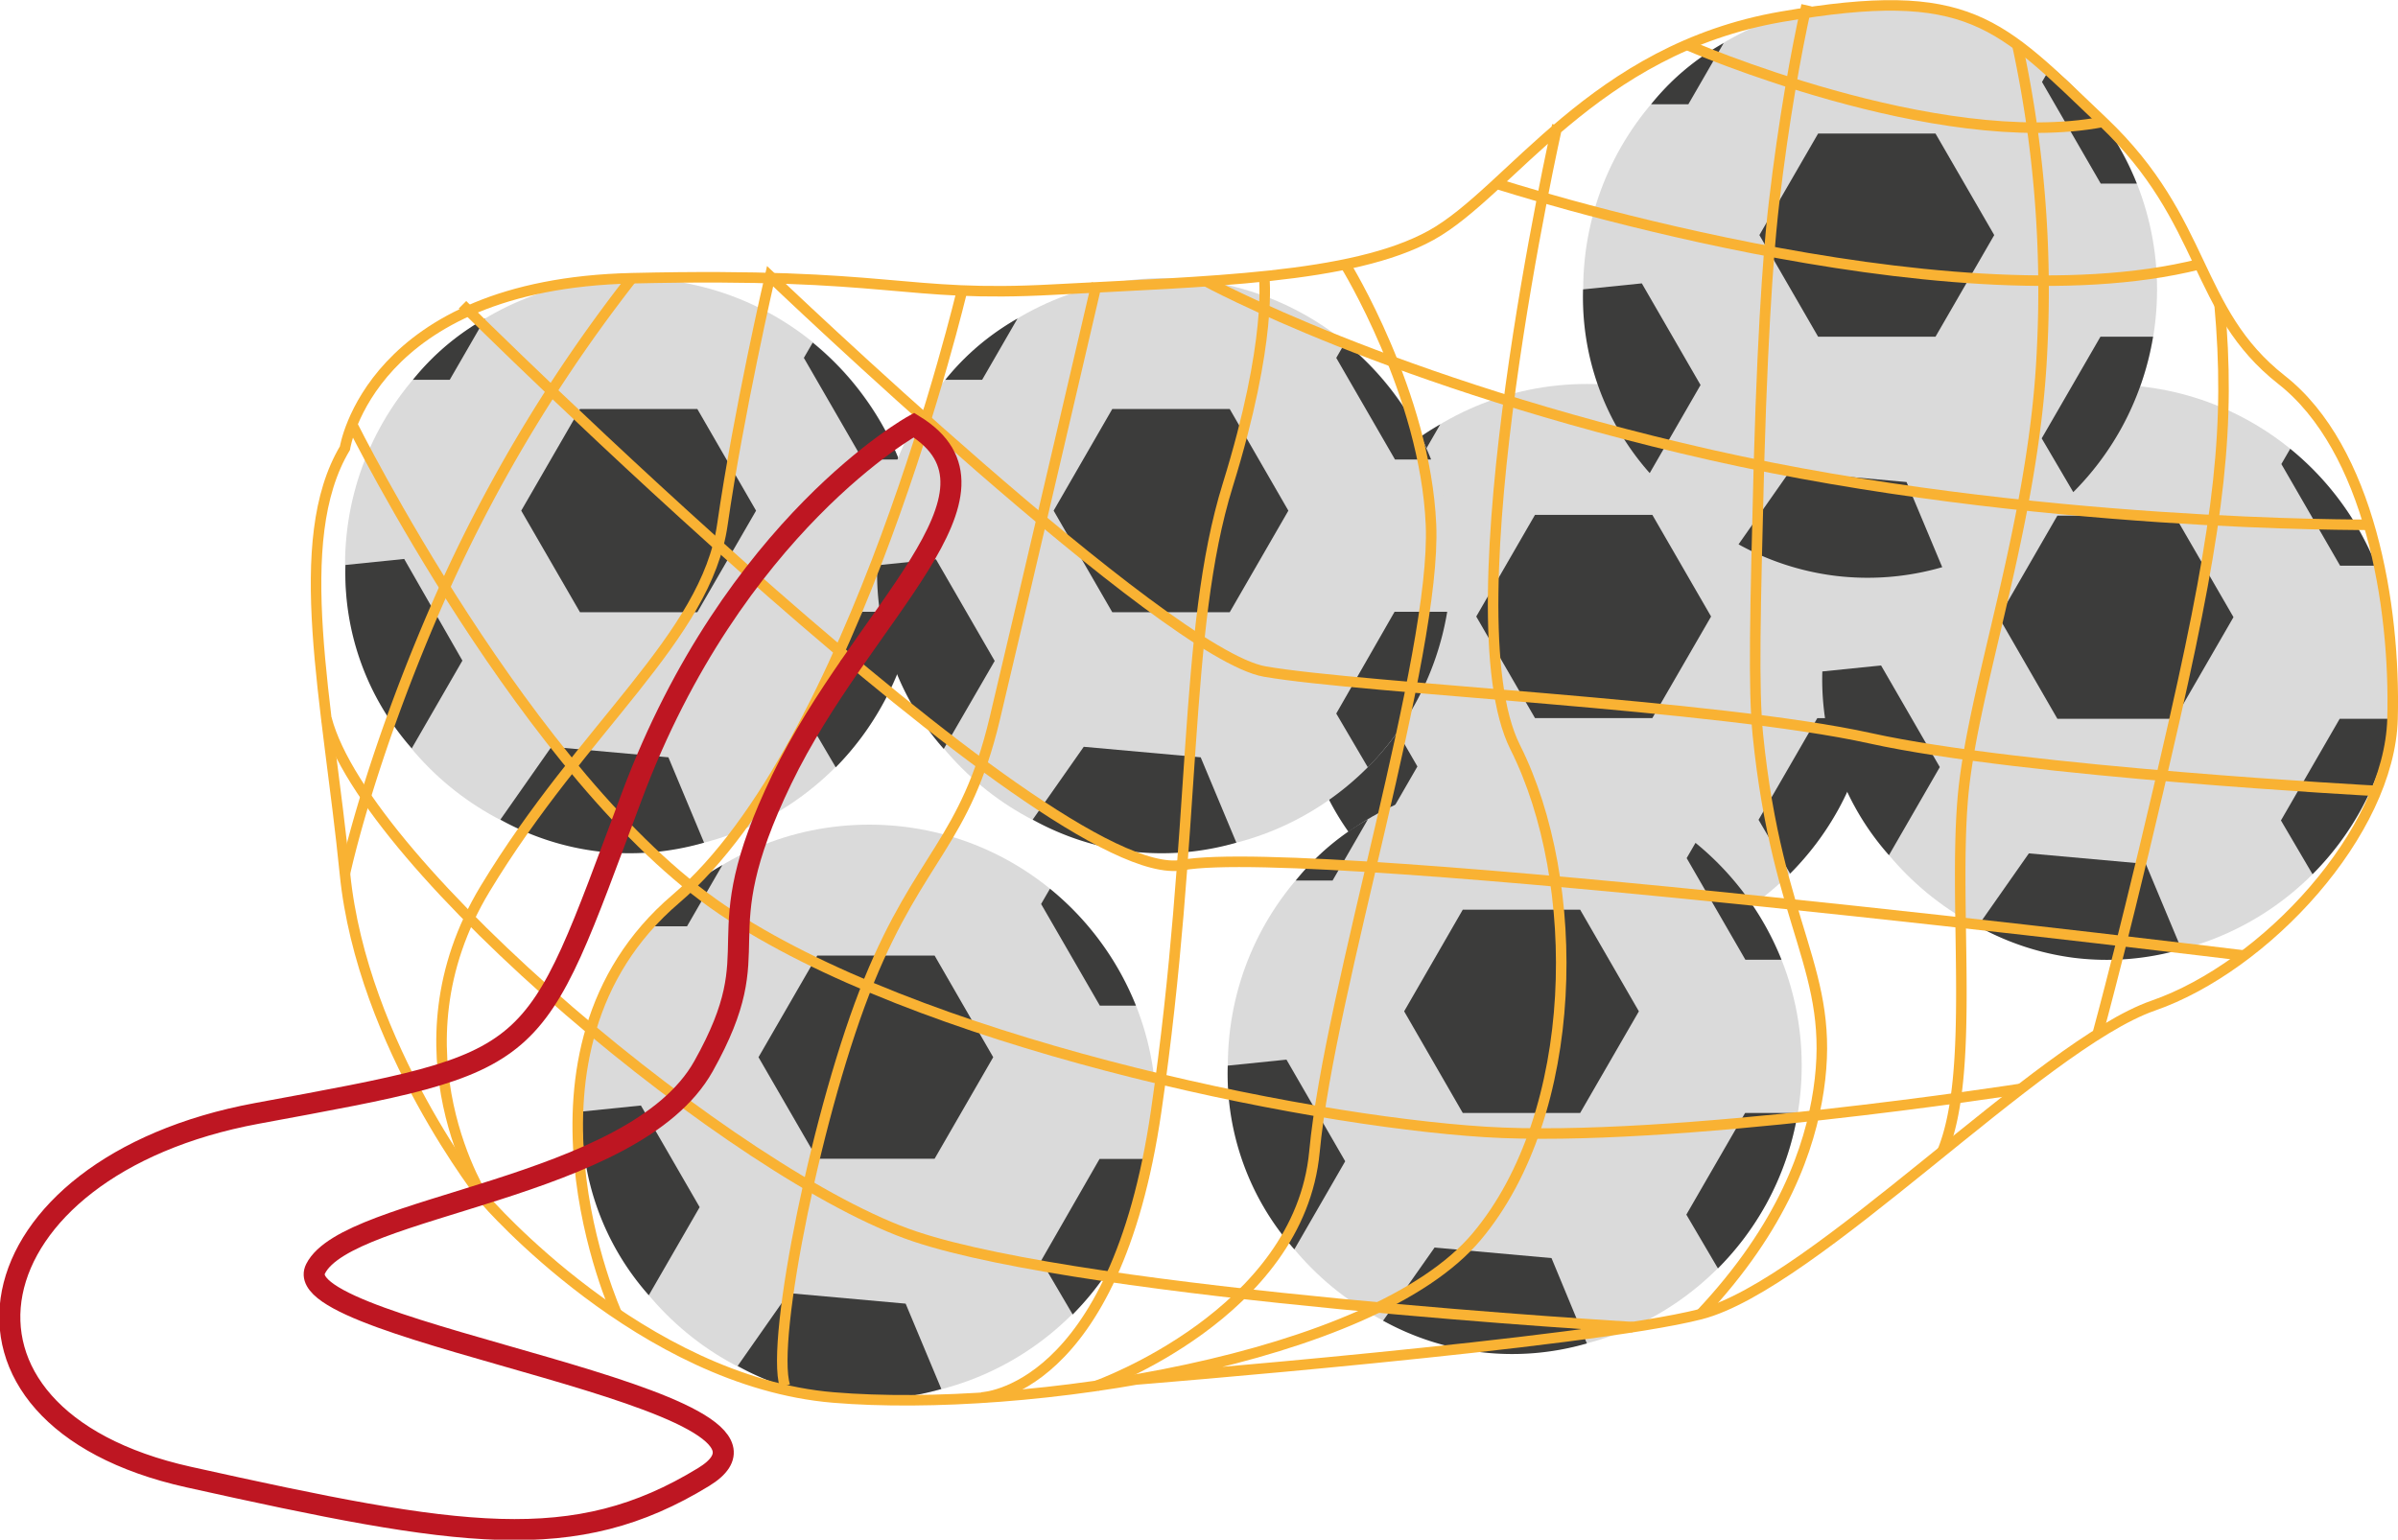
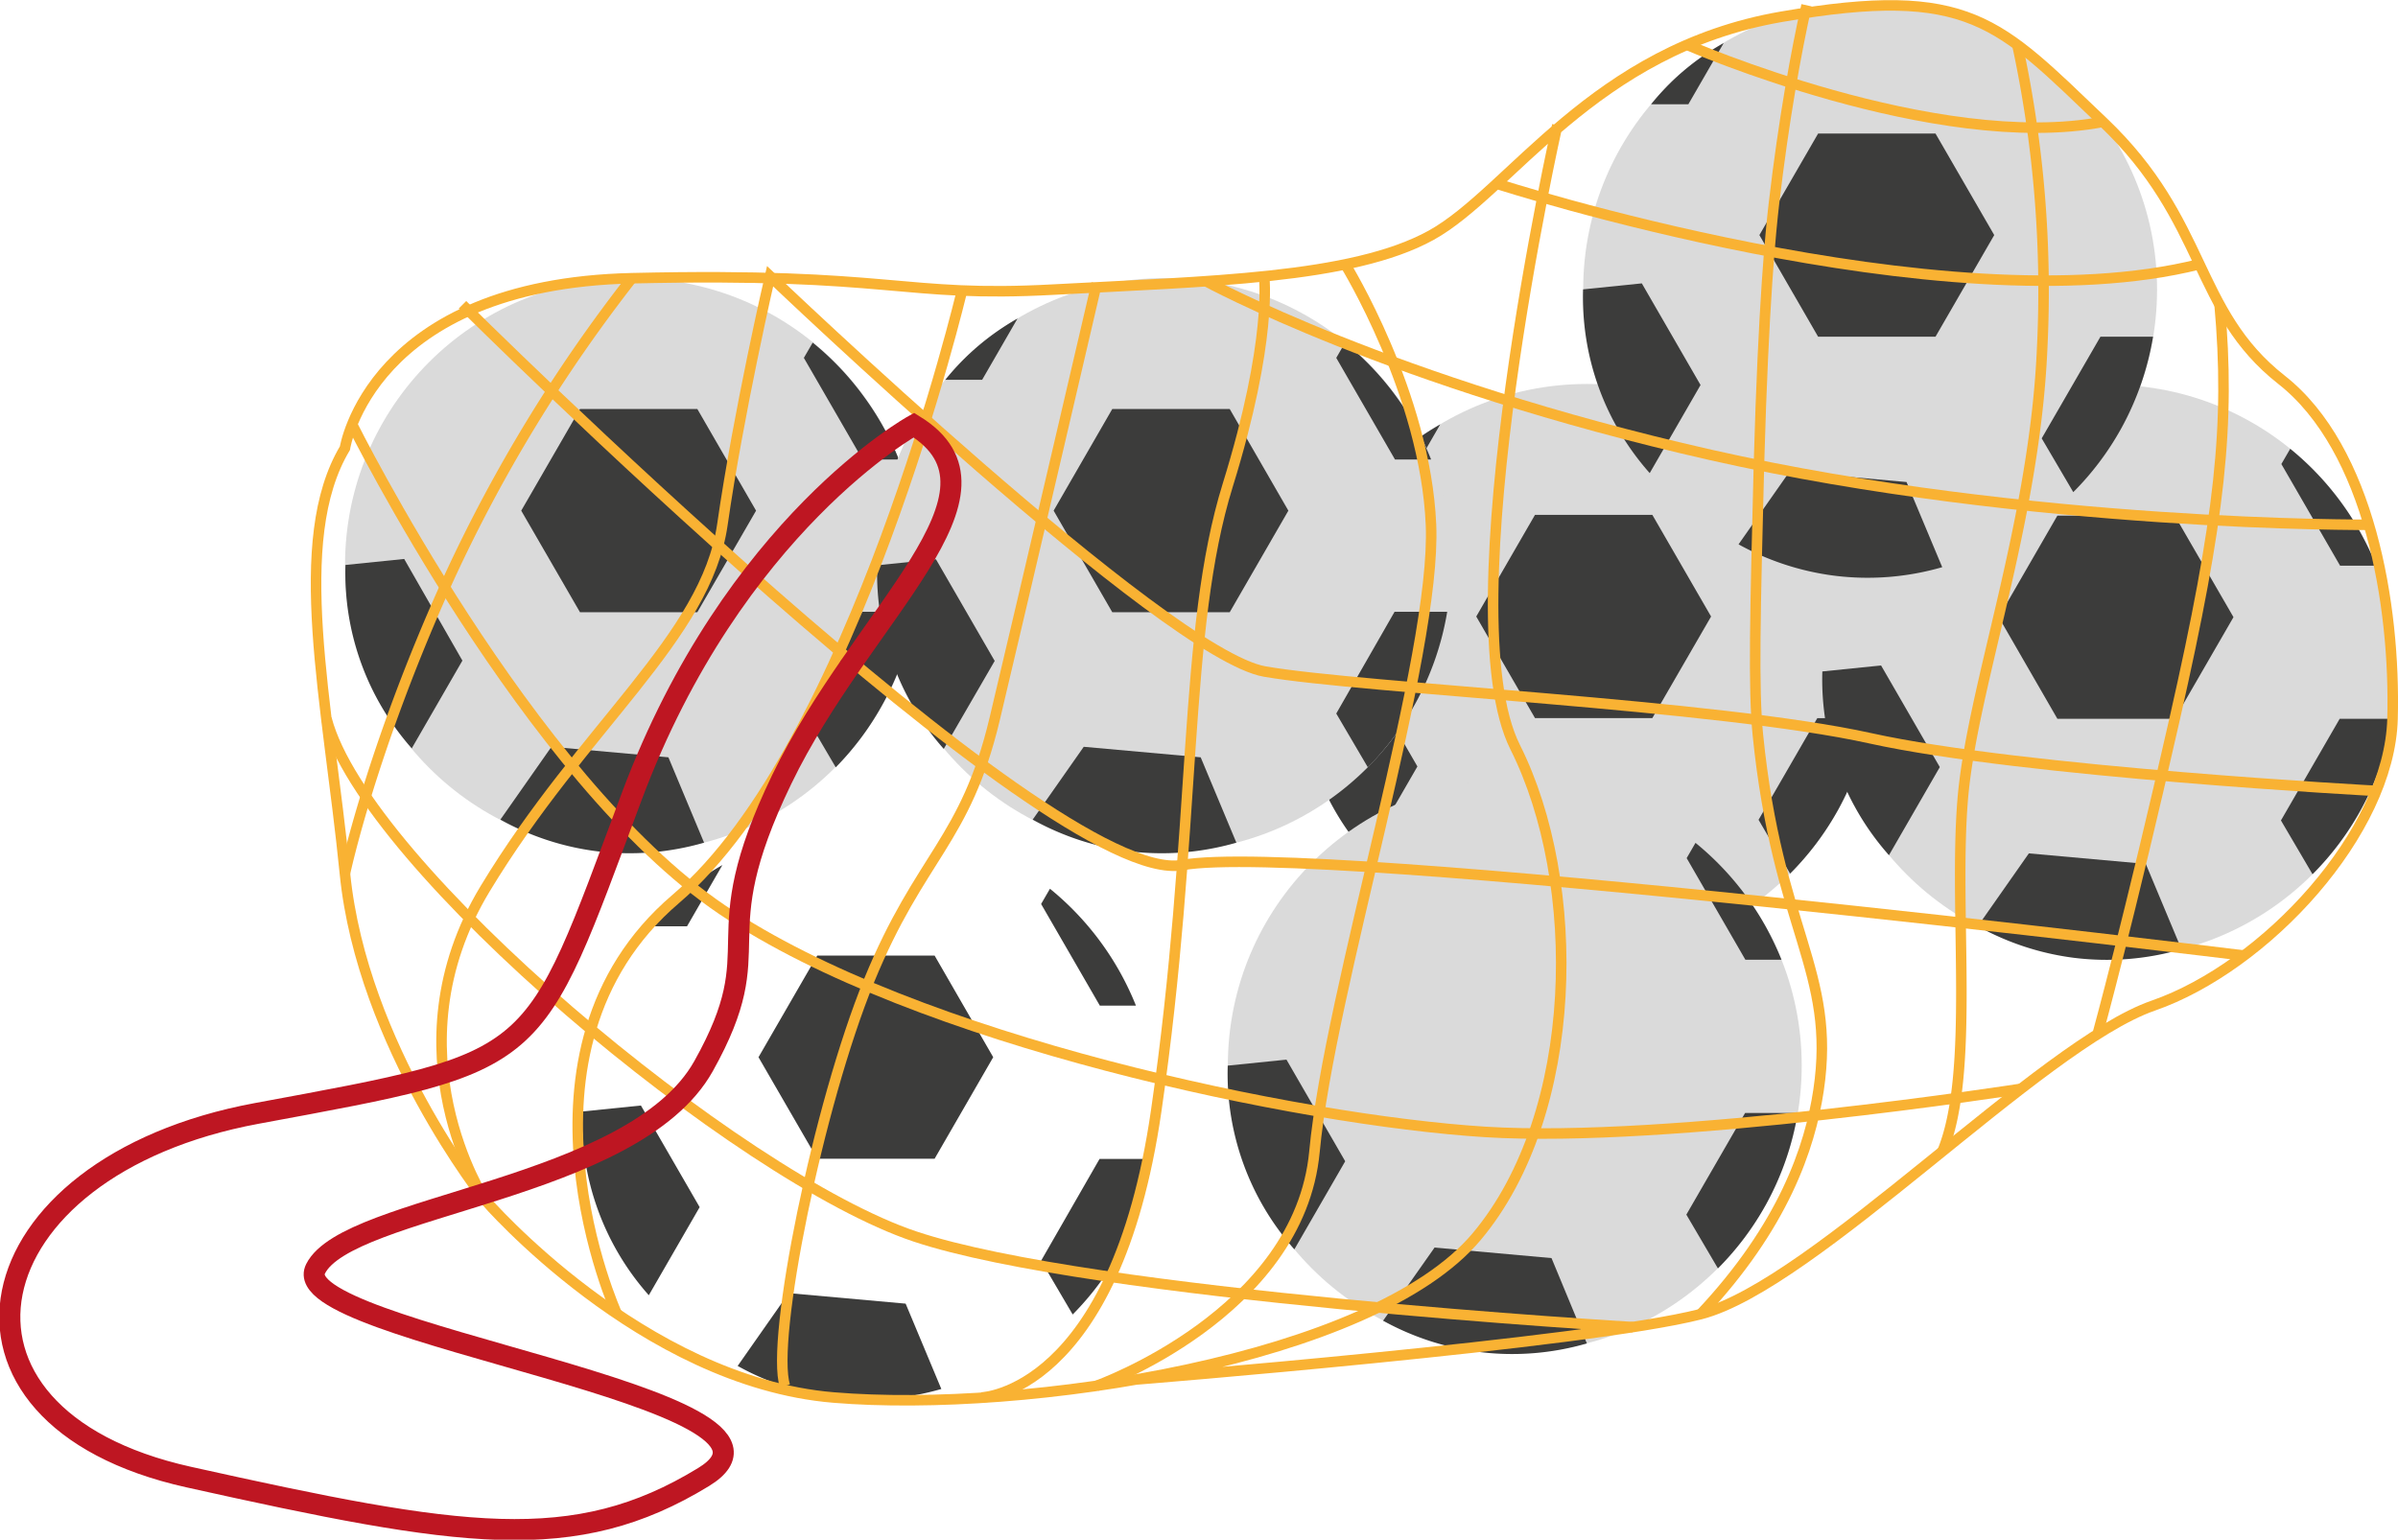
<svg xmlns="http://www.w3.org/2000/svg" id="Laag_1" data-name="Laag 1" viewBox="0 0 227.82 146.32">
  <defs>
    <style>.cls-1{fill:#dadada;}.cls-2{fill:#3c3c3b;}.cls-3,.cls-4{fill:none;stroke-miterlimit:10;}.cls-3{stroke:#f9b233;}.cls-4{stroke:#be1622;stroke-width:2px;}</style>
  </defs>
  <title>Ballen in een ballenzak</title>
  <circle class="cls-1" cx="60.04" cy="53.69" r="27.26" />
  <polygon class="cls-2" points="66.25 38.87 55.1 38.87 49.52 48.53 55.1 58.18 66.25 58.18 71.83 48.53 66.25 38.87" />
  <path class="cls-2" d="M160.24,221.08a25.44,25.44,0,0,0,10.25-.81l-3.39-8.11-11.11-1-4.85,6.92A25.42,25.42,0,0,0,160.24,221.08Z" transform="translate(-103.6 -140.19)" />
  <path class="cls-2" d="M187.52,207a27.29,27.29,0,0,0,3-8.67h-5L180,208l3,5.11A27.25,27.25,0,0,0,187.52,207Z" transform="translate(-103.6 -140.19)" />
  <path class="cls-2" d="M185.76,178a27.44,27.44,0,0,0-4.95-5.25l-.84,1.45,5.58,9.66H189A27.43,27.43,0,0,0,185.76,178Z" transform="translate(-103.6 -140.19)" />
  <path class="cls-2" d="M142.7,211.34l4.83-8.37L142,193.31l-5.58.57a25.12,25.12,0,0,0,6.32,17.45Z" transform="translate(-103.6 -140.19)" />
-   <path class="cls-2" d="M145.26,173.68a24,24,0,0,0-2.43,2.6h3.5l3.36-5.82A24.06,24.06,0,0,0,145.26,173.68Z" transform="translate(-103.6 -140.19)" />
  <circle class="cls-1" cx="150.77" cy="63.75" r="27.26" />
  <polygon class="cls-2" points="156.98 48.93 145.83 48.93 140.25 58.59 145.83 68.24 156.98 68.24 162.56 58.59 156.98 48.93" />
  <path class="cls-2" d="M251,231.14a25.44,25.44,0,0,0,10.25-.81l-3.39-8.11-11.11-1-4.85,6.92A25.42,25.42,0,0,0,251,231.14Z" transform="translate(-103.6 -140.19)" />
  <path class="cls-2" d="M278.25,217.11a27.29,27.29,0,0,0,3-8.67h-5l-5.58,9.66,3,5.11A27.25,27.25,0,0,0,278.25,217.11Z" transform="translate(-103.6 -140.19)" />
  <path class="cls-2" d="M276.49,188a27.44,27.44,0,0,0-4.95-5.25l-.84,1.45,5.58,9.66h3.43A27.43,27.43,0,0,0,276.49,188Z" transform="translate(-103.6 -140.19)" />
  <path class="cls-2" d="M233.43,221.4l4.83-8.37-5.58-9.66-5.58.57a25.12,25.12,0,0,0,6.32,17.45Z" transform="translate(-103.6 -140.19)" />
  <path class="cls-2" d="M236,183.74a24,24,0,0,0-2.43,2.6h3.5l3.36-5.82A24.06,24.06,0,0,0,236,183.74Z" transform="translate(-103.6 -140.19)" />
  <circle class="cls-1" cx="143.91" cy="101.27" r="27.26" />
-   <polygon class="cls-2" points="150.12 86.45 138.97 86.45 133.4 96.11 138.97 105.77 150.12 105.77 155.7 96.11 150.12 86.45" />
  <path class="cls-2" d="M244.11,268.67a25.44,25.44,0,0,0,10.25-.81L251,259.75l-11.11-1L235,265.7A25.42,25.42,0,0,0,244.11,268.67Z" transform="translate(-103.6 -140.19)" />
  <path class="cls-2" d="M271.39,254.63a27.29,27.29,0,0,0,3-8.67h-5l-5.58,9.66,3,5.11A27.25,27.25,0,0,0,271.39,254.63Z" transform="translate(-103.6 -140.19)" />
  <path class="cls-2" d="M269.63,225.54a27.44,27.44,0,0,0-4.95-5.25l-.84,1.45,5.58,9.66h3.43A27.43,27.43,0,0,0,269.63,225.54Z" transform="translate(-103.6 -140.19)" />
  <path class="cls-2" d="M226.57,258.92l4.83-8.37-5.58-9.66-5.58.57a25.12,25.12,0,0,0,6.32,17.45Z" transform="translate(-103.6 -140.19)" />
-   <path class="cls-2" d="M229.13,221.27a24,24,0,0,0-2.43,2.6h3.5l3.36-5.82A24.06,24.06,0,0,0,229.13,221.27Z" transform="translate(-103.6 -140.19)" />
  <circle class="cls-1" cx="200.41" cy="63.82" r="27.26" />
  <polygon class="cls-2" points="206.61 49 195.46 49 189.89 58.65 195.46 68.31 206.61 68.31 212.19 58.65 206.61 49" />
  <path class="cls-2" d="M300.6,231.21a25.44,25.44,0,0,0,10.25-.81l-3.39-8.11-11.11-1-4.85,6.92A25.42,25.42,0,0,0,300.6,231.21Z" transform="translate(-103.6 -140.19)" />
  <path class="cls-2" d="M327.88,217.17a27.29,27.29,0,0,0,3-8.67h-5l-5.58,9.66,3,5.11A27.25,27.25,0,0,0,327.88,217.17Z" transform="translate(-103.6 -140.19)" />
  <path class="cls-2" d="M326.13,188.09a27.44,27.44,0,0,0-4.95-5.25l-.84,1.45,5.58,9.66h3.43A27.43,27.43,0,0,0,326.13,188.09Z" transform="translate(-103.6 -140.19)" />
  <path class="cls-2" d="M283.06,221.46l4.83-8.37-5.58-9.66-5.58.57a25.12,25.12,0,0,0,6.32,17.45Z" transform="translate(-103.6 -140.19)" />
  <path class="cls-2" d="M285.63,183.81a24,24,0,0,0-2.43,2.6h3.5l3.36-5.82A24.06,24.06,0,0,0,285.63,183.81Z" transform="translate(-103.6 -140.19)" />
-   <circle class="cls-1" cx="82.58" cy="105.63" r="27.26" />
  <polygon class="cls-2" points="88.79 90.81 77.64 90.81 72.06 100.47 77.64 110.12 88.79 110.12 94.36 100.47 88.79 90.81" />
  <path class="cls-2" d="M182.78,273a25.44,25.44,0,0,0,10.25-.81l-3.39-8.11-11.11-1-4.85,6.92A25.42,25.42,0,0,0,182.78,273Z" transform="translate(-103.6 -140.19)" />
  <path class="cls-2" d="M210.06,259a27.29,27.29,0,0,0,3-8.67h-5L202.51,260l3,5.11A27.25,27.25,0,0,0,210.06,259Z" transform="translate(-103.6 -140.19)" />
  <path class="cls-2" d="M208.3,229.9a27.44,27.44,0,0,0-4.95-5.25l-.84,1.45,5.58,9.66h3.43A27.43,27.43,0,0,0,208.3,229.9Z" transform="translate(-103.6 -140.19)" />
  <path class="cls-2" d="M165.24,263.28l4.83-8.37-5.58-9.66-5.58.57a25.12,25.12,0,0,0,6.32,17.45Z" transform="translate(-103.6 -140.19)" />
  <path class="cls-2" d="M167.8,225.62a24,24,0,0,0-2.43,2.6h3.5l3.36-5.82A24.06,24.06,0,0,0,167.8,225.62Z" transform="translate(-103.6 -140.19)" />
  <circle class="cls-1" cx="110.62" cy="53.69" r="27.26" />
  <polygon class="cls-2" points="116.83 38.87 105.67 38.87 100.1 48.53 105.67 58.18 116.83 58.18 122.4 48.53 116.83 38.87" />
  <path class="cls-2" d="M210.81,221.08a25.44,25.44,0,0,0,10.25-.81l-3.39-8.11-11.11-1-4.85,6.92A25.42,25.42,0,0,0,210.81,221.08Z" transform="translate(-103.6 -140.19)" />
  <path class="cls-2" d="M238.09,207a27.29,27.29,0,0,0,3-8.67h-5L230.55,208l3,5.11A27.25,27.25,0,0,0,238.09,207Z" transform="translate(-103.6 -140.19)" />
  <path class="cls-2" d="M236.34,178a27.44,27.44,0,0,0-4.95-5.25l-.84,1.45,5.58,9.66h3.43A27.43,27.43,0,0,0,236.34,178Z" transform="translate(-103.6 -140.19)" />
  <path class="cls-2" d="M193.27,211.34,198.1,203l-5.58-9.66-5.58.57a25.12,25.12,0,0,0,6.32,17.45Z" transform="translate(-103.6 -140.19)" />
  <path class="cls-2" d="M195.84,173.68a24,24,0,0,0-2.43,2.6h3.5l3.36-5.82A24.06,24.06,0,0,0,195.84,173.68Z" transform="translate(-103.6 -140.19)" />
  <circle class="cls-1" cx="177.67" cy="27.51" r="27.26" />
  <polygon class="cls-2" points="183.88 12.69 172.73 12.69 167.15 22.34 172.73 32 183.88 32 189.46 22.34 183.88 12.69" />
  <path class="cls-2" d="M277.87,194.9a25.44,25.44,0,0,0,10.25-.81L284.73,186l-11.11-1-4.85,6.92A25.42,25.42,0,0,0,277.87,194.9Z" transform="translate(-103.6 -140.19)" />
  <path class="cls-2" d="M305.15,180.86a27.29,27.29,0,0,0,3-8.67h-5l-5.58,9.66,3,5.11A27.25,27.25,0,0,0,305.15,180.86Z" transform="translate(-103.6 -140.19)" />
-   <path class="cls-2" d="M303.39,151.78a27.44,27.44,0,0,0-4.95-5.25l-.84,1.45,5.58,9.66h3.43A27.42,27.42,0,0,0,303.39,151.78Z" transform="translate(-103.6 -140.19)" />
  <path class="cls-2" d="M260.33,185.15l4.83-8.37-5.58-9.66-5.58.57a25.12,25.12,0,0,0,6.32,17.45Z" transform="translate(-103.6 -140.19)" />
  <path class="cls-2" d="M262.89,147.5a24,24,0,0,0-2.43,2.6H264l3.36-5.82A24.06,24.06,0,0,0,262.89,147.5Z" transform="translate(-103.6 -140.19)" />
  <path class="cls-3" d="M251.55,152.09s-10.44,46.29-4,59.11,6.21,34.76-3.66,46.51S201,274.52,182.78,273s-33.09-18.76-33.09-18.76S138,239.57,136.37,223.21s-5.26-31.62,0-40.43c0,0,2.38-15.57,27.27-16.15s25.57,1.87,40.06,1.08,28.33-1,35.86-5.16,15.38-17.68,33.3-20.77,20.6.54,30.54,10,8.6,17.94,16.95,24.5,10.84,21.41,10.55,32.22-12.06,23.55-22.74,27.26-32.21,26.55-43,29.32-53.76,6.22-53.76,6.22" transform="translate(-103.6 -140.19)" />
  <path class="cls-3" d="M275.23,140.69c-1,4.47-2.17,10.92-3.09,18.78-.3,2.55-1,9.42-1.43,24.75-.36,14.25-.54,21.38-.11,25.75,1.87,18.64,7.46,22.48,5.77,33.83-.81,5.42-3.33,12.92-11.21,21.29" transform="translate(-103.6 -140.19)" />
  <path class="cls-3" d="M295.22,144.28a111,111,0,0,1,2.39,29.09c-.74,16.69-6.69,32.22-7.55,42.87s1.18,25.91-1.93,33.4" transform="translate(-103.6 -140.19)" />
  <path class="cls-3" d="M302.88,238.48s3-10.91,7.33-30,5.28-28,4.26-39.36" transform="translate(-103.6 -140.19)" />
  <path class="cls-3" d="M231.4,165.31s7.62,12.33,8.15,24.75-9.63,44.18-11.07,59.58-20.7,22.25-20.7,22.25" transform="translate(-103.6 -140.19)" />
  <path class="cls-3" d="M196.83,273s12.71-.35,16.61-27.21,2.51-45.67,6.8-59.49,3.45-19.9,3.45-19.9" transform="translate(-103.6 -140.19)" />
  <path class="cls-3" d="M207.79,167.13s-6.92,29.74-9.69,41.38-7.08,13-11.93,24.86-9.38,34.21-8,38.53" transform="translate(-103.6 -140.19)" />
  <path class="cls-3" d="M162.22,265.09s-11.37-25,5.58-39.47S195,167.79,195,167.79" transform="translate(-103.6 -140.19)" />
  <path class="cls-3" d="M149.69,254.26s-9.32-14.19,0-29.61,21-23.9,22.54-34.6,4.53-23.61,4.53-23.61,37.58,35.94,47,37.57,43,3.13,57.52,6.34,48.08,5,48.08,5" transform="translate(-103.6 -140.19)" />
  <path class="cls-3" d="M163.64,166.62a144.23,144.23,0,0,0-17.38,28.48c-7.41,16.3-9.89,28.11-9.89,28.11" transform="translate(-103.6 -140.19)" />
  <path class="cls-3" d="M258.73,266.31s-51.43-3-68.2-8.61-52.23-35.17-55.91-49.2" transform="translate(-103.6 -140.19)" />
  <path class="cls-3" d="M137.05,180.52s16.71,33.65,35.17,46.13,54.83,20,72.47,21.11,50.93-4.1,50.93-4.1" transform="translate(-103.6 -140.19)" />
  <path class="cls-3" d="M316.79,231s-88.32-10.86-100.87-8.6-68.38-53.25-68.38-53.25" transform="translate(-103.6 -140.19)" />
  <path class="cls-3" d="M218.16,166.91s17.63,9.65,48,16.52,62.49,6.63,62.49,6.63" transform="translate(-103.6 -140.19)" />
  <path class="cls-3" d="M245.77,157.64s42.49,13.77,66.78,7.66" transform="translate(-103.6 -140.19)" />
  <path class="cls-3" d="M263.85,144.44s23.72,10.35,39.54,7.33" transform="translate(-103.6 -140.19)" />
  <path class="cls-4" d="M190.42,180.59s-17.11,9.41-26.78,35.23S155.41,240.92,128,246s-32.4,28.8-6.48,34.56,36.64,7.5,48.92,0-39.92-13.66-36.86-19.79,30.23-7.41,36.86-19.26-.21-11.42,7.43-27.25S200.86,187,190.42,180.59Z" transform="translate(-103.6 -140.19)" />
</svg>